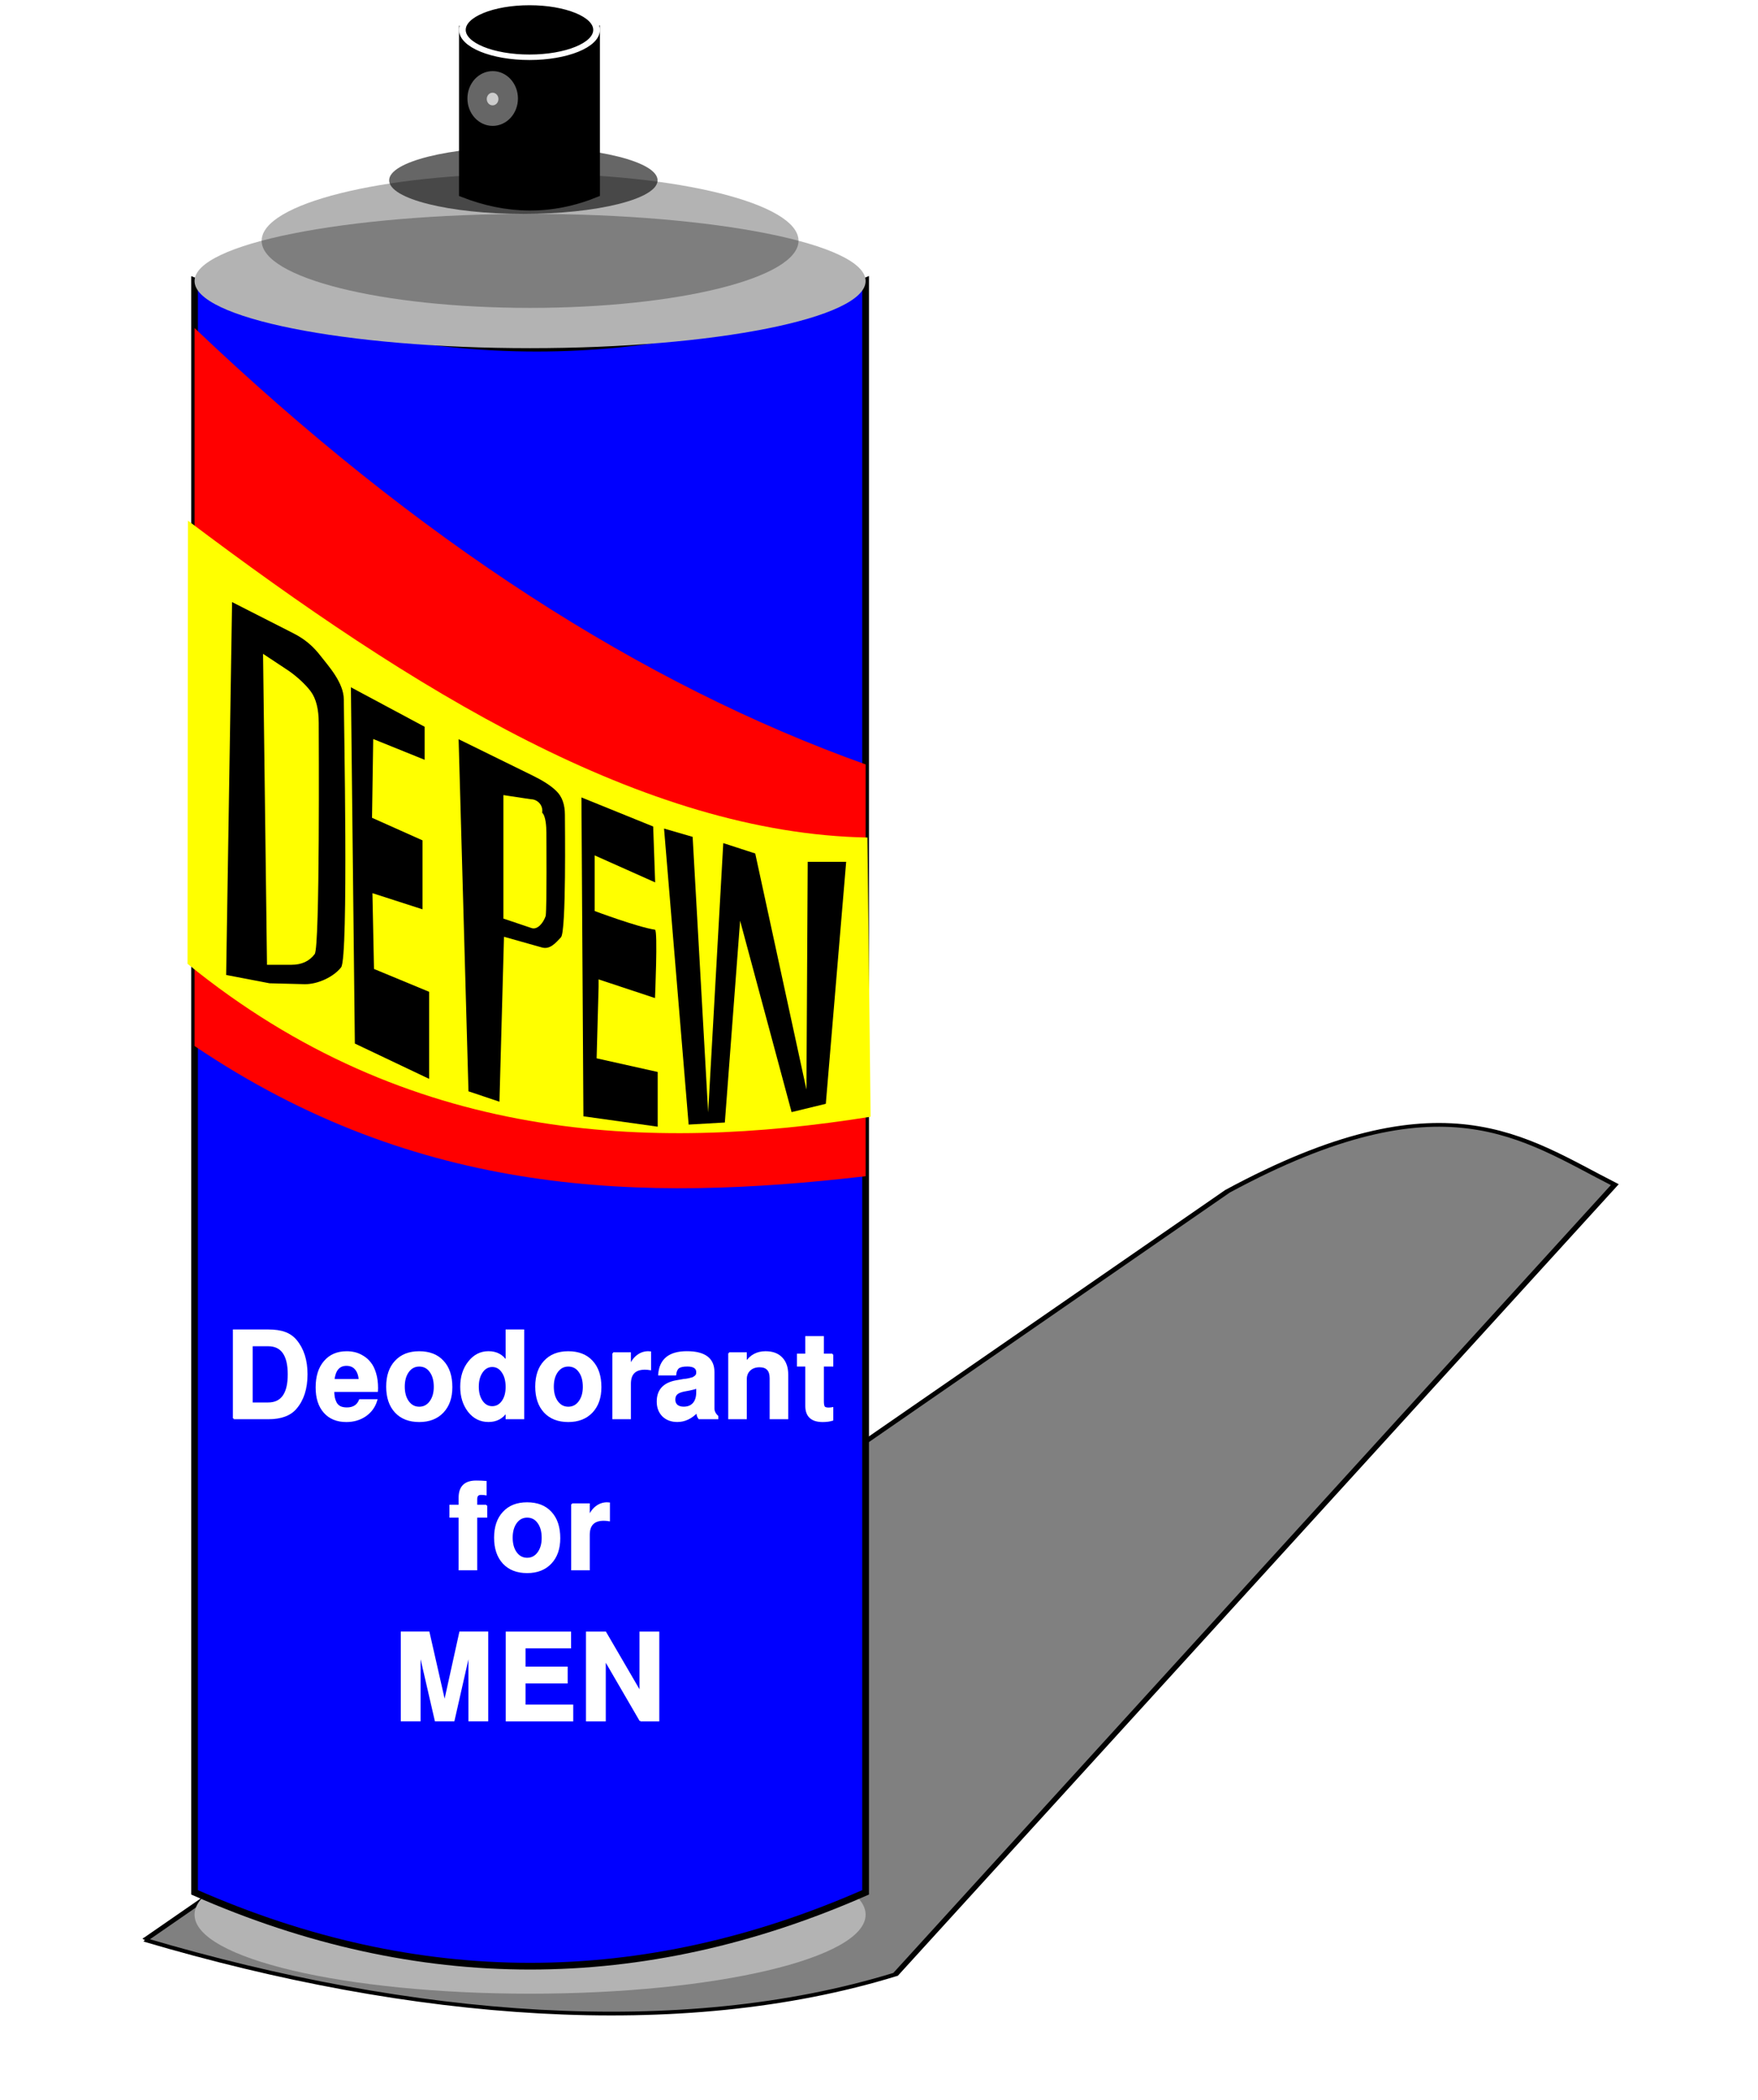
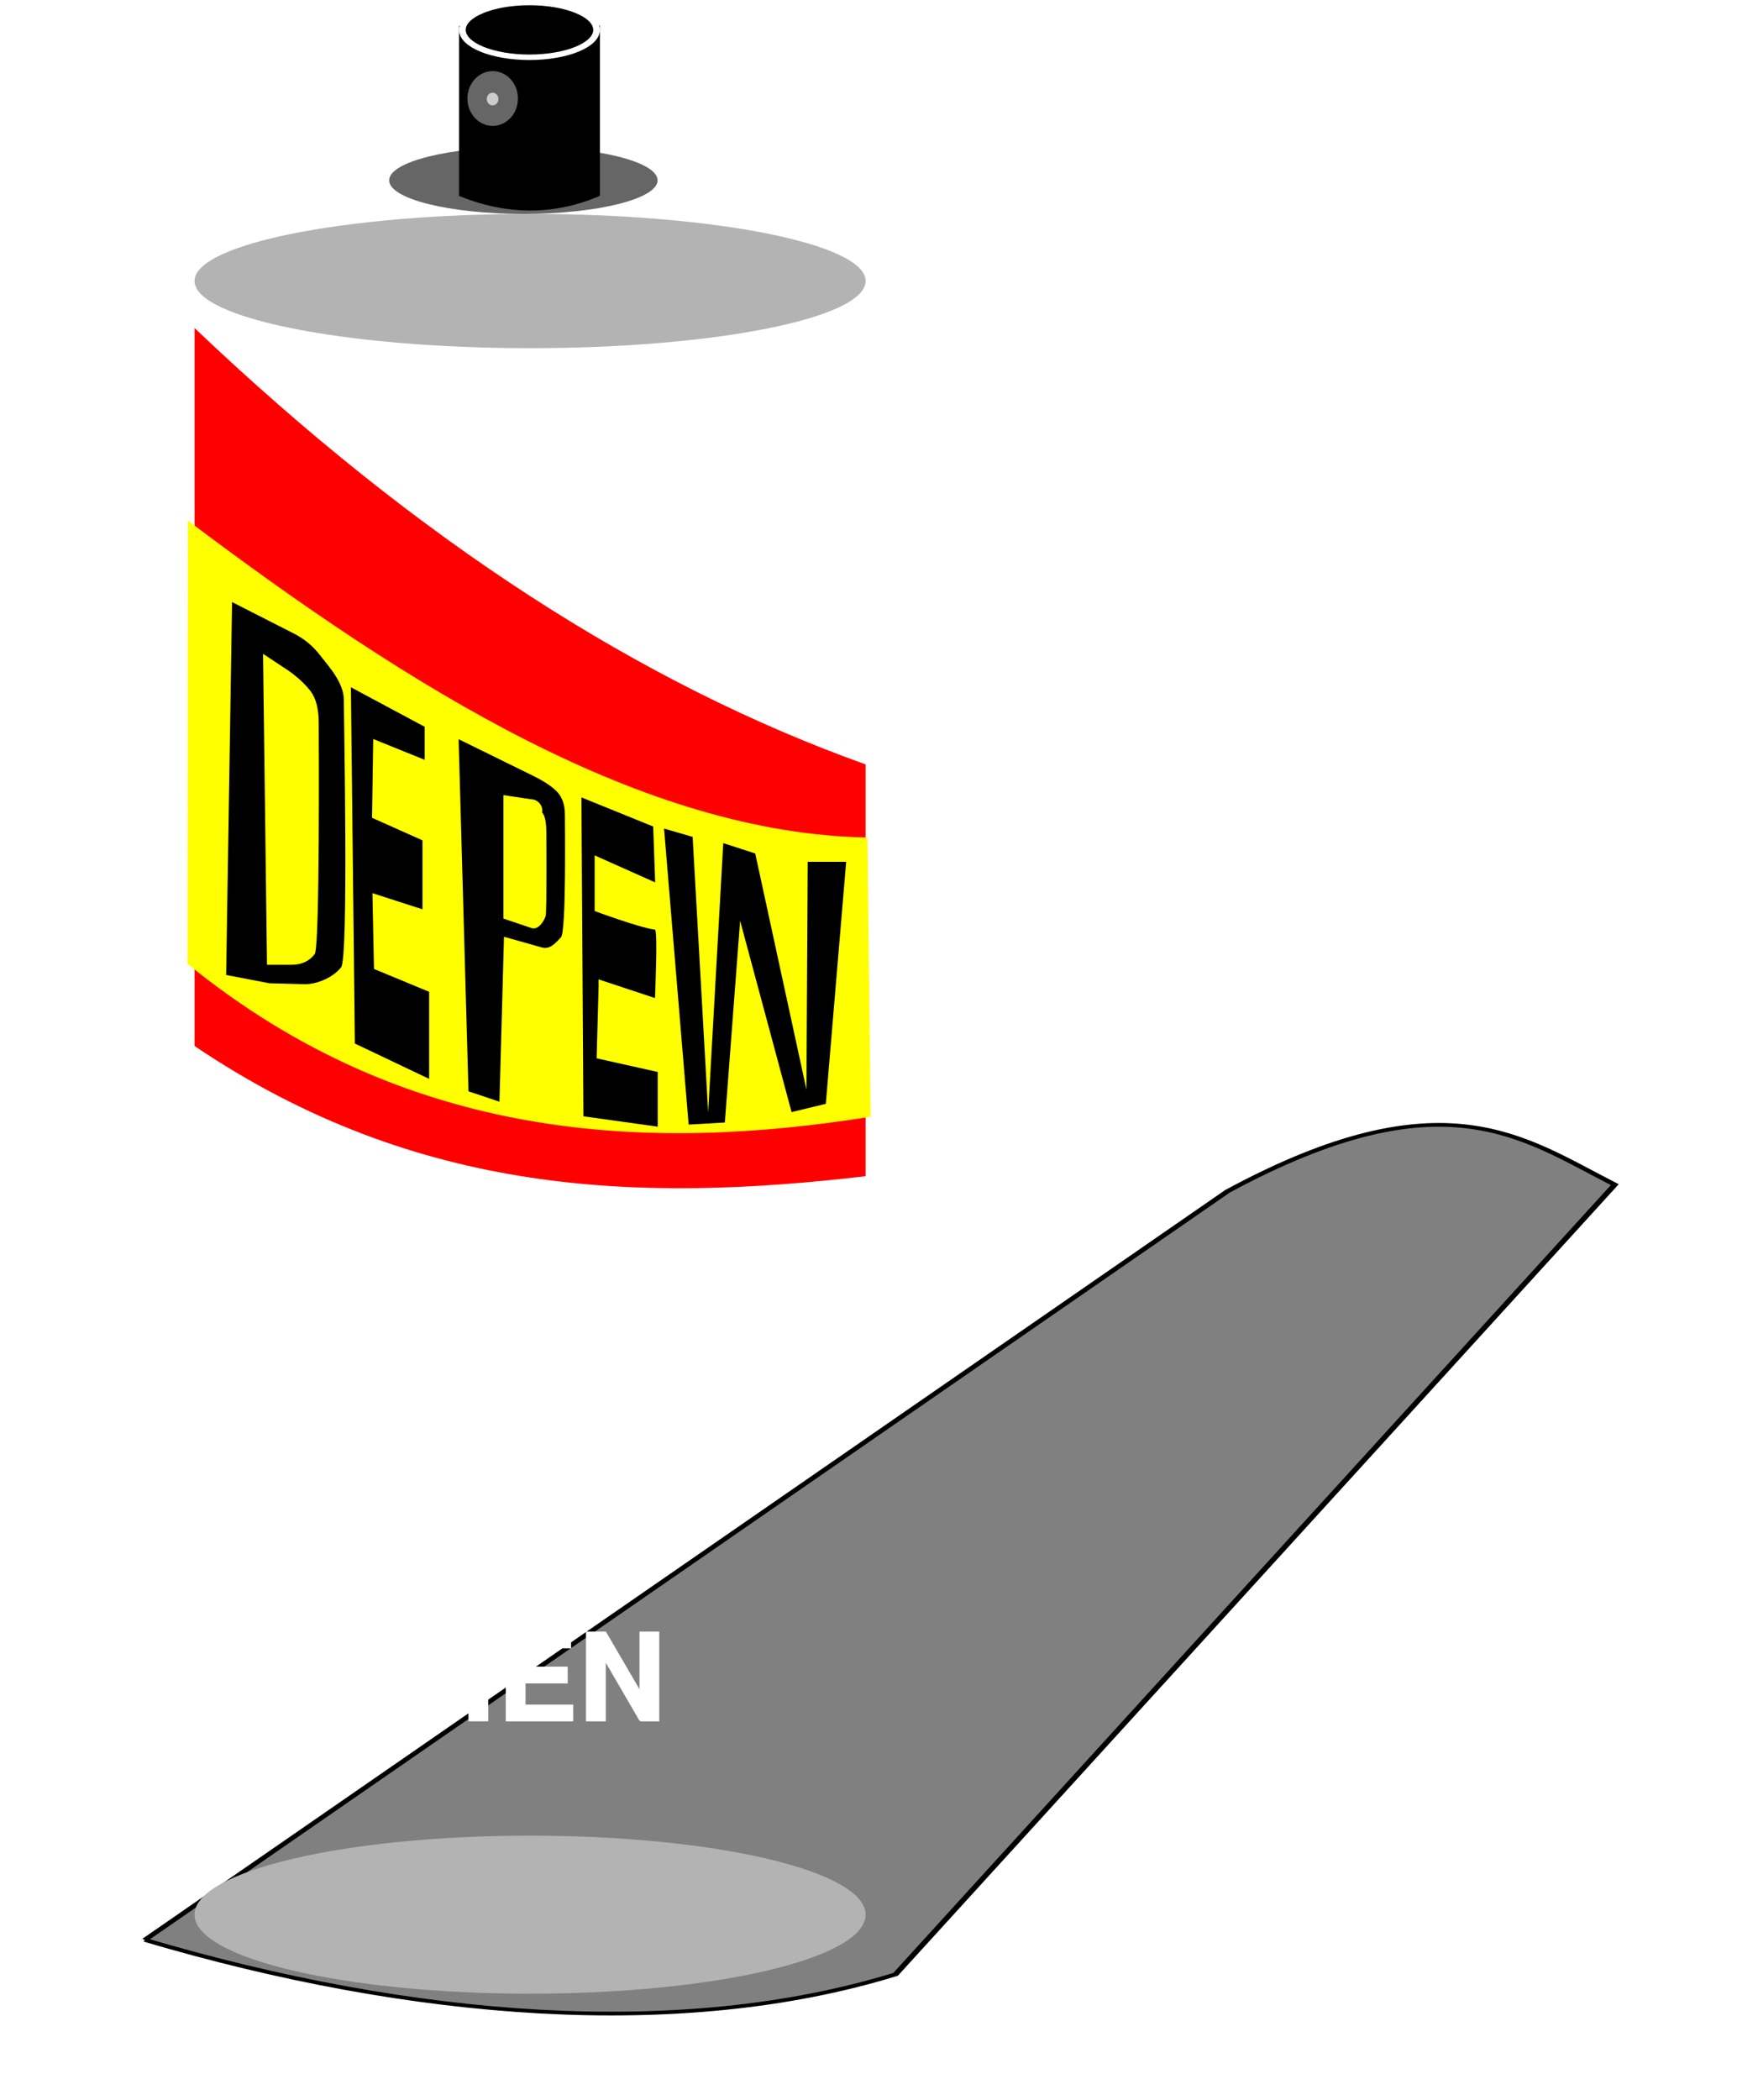
<svg xmlns="http://www.w3.org/2000/svg" xmlns:ns1="http://sodipodi.sourceforge.net/DTD/sodipodi-0.dtd" xmlns:ns2="http://www.inkscape.org/namespaces/inkscape" id="svg2" ns1:docname="deodorant.svg" ns2:export-filename="/home/algot/Documents/runeman.org/clipart/deodorant.png" viewBox="0 0 261.97 312.81" ns2:export-xdpi="90" version="1.1" ns2:export-ydpi="90" ns2:version="0.48.4 r9939">
  <title id="title3298">DePew Deodorant</title>
  <defs id="defs4">
    <filter id="filter3073" ns2:menu="Bevels" height="1" width="1" color-interpolation-filters="sRGB" y="0" x="0" ns2:menu-tooltip="Soft bevel, slightly depressed middle" ns2:label="Button">
      <feGaussianBlur id="feGaussianBlur3075" result="result0" stdDeviation="2.3" in="SourceAlpha" />
      <feMorphology id="feMorphology3077" result="result1" radius="6.6" in="SourceAlpha" />
      <feGaussianBlur id="feGaussianBlur3079" stdDeviation="8.9" in="result1" />
      <feColorMatrix id="feColorMatrix3081" values="1 0 0 0 0 0 1 0 0 0 0 0 1 0 0 0 0 0 0.3 0" result="result91" />
      <feComposite id="feComposite3083" operator="out" result="result2" in2="result91" in="result0" />
      <feGaussianBlur id="feGaussianBlur3085" stdDeviation="1.7" result="result4" />
      <feDiffuseLighting id="feDiffuseLighting3087" result="result92" surfaceScale="10">
        <feDistantLight id="feDistantLight3089" elevation="45" azimuth="225" />
      </feDiffuseLighting>
      <feBlend id="feBlend3091" result="result93" in2="SourceGraphic" mode="multiply" />
      <feComposite id="feComposite3093" operator="in" in2="SourceAlpha" result="result3" />
      <feSpecularLighting id="feSpecularLighting3095" result="result94" surfaceScale="5" specularExponent="17.9" in="result4">
        <feDistantLight id="feDistantLight3097" elevation="45" azimuth="225" />
      </feSpecularLighting>
      <feComposite id="feComposite3099" operator="atop" in2="result3" />
    </filter>
    <filter id="filter3101" ns2:menu="ABCs" ns2:menu-tooltip="Draws a black outline around" ns2:label="Black outline" color-interpolation-filters="sRGB">
      <feGaussianBlur id="feGaussianBlur3103" result="result0" stdDeviation="2" in="SourceAlpha" />
      <feComposite id="feComposite3105" k4="0" in2="result0" k3="10" k2="1" k1="0" result="result3" in="SourceGraphic" operator="arithmetic" />
      <feComposite id="feComposite3107" operator="in" result="result4" in2="result3" in="result3" />
    </filter>
    <filter id="filter3109" ns2:menu="Bevels" height="1" width="1" color-interpolation-filters="sRGB" y="0" x="0" ns2:menu-tooltip="Soft bevel, slightly depressed middle" ns2:label="Button">
      <feGaussianBlur id="feGaussianBlur3111" result="result0" stdDeviation="2.3" in="SourceAlpha" />
      <feMorphology id="feMorphology3113" result="result1" radius="6.6" in="SourceAlpha" />
      <feGaussianBlur id="feGaussianBlur3115" stdDeviation="8.9" in="result1" />
      <feColorMatrix id="feColorMatrix3117" values="1 0 0 0 0 0 1 0 0 0 0 0 1 0 0 0 0 0 0.3 0" result="result91" />
      <feComposite id="feComposite3119" operator="out" result="result2" in2="result91" in="result0" />
      <feGaussianBlur id="feGaussianBlur3121" stdDeviation="1.7" result="result4" />
      <feDiffuseLighting id="feDiffuseLighting3123" result="result92" surfaceScale="10">
        <feDistantLight id="feDistantLight3125" elevation="45" azimuth="225" />
      </feDiffuseLighting>
      <feBlend id="feBlend3127" result="result93" in2="SourceGraphic" mode="multiply" />
      <feComposite id="feComposite3129" operator="in" in2="SourceAlpha" result="result3" />
      <feSpecularLighting id="feSpecularLighting3131" result="result94" surfaceScale="5" specularExponent="17.9" in="result4">
        <feDistantLight id="feDistantLight3133" elevation="45" azimuth="225" />
      </feSpecularLighting>
      <feComposite id="feComposite3135" operator="atop" in2="result3" />
    </filter>
    <filter id="filter4139" ns2:collect="always" color-interpolation-filters="sRGB">
      <feGaussianBlur id="feGaussianBlur4141" stdDeviation="9.1" ns2:collect="always" />
    </filter>
  </defs>
  <ns1:namedview id="base" bordercolor="#666666" ns2:pageshadow="2" ns2:window-y="-3" fit-margin-left="0" pagecolor="#ffffff" ns2:window-height="713" ns2:window-maximized="1" ns2:zoom="1" ns2:window-x="-2" showgrid="false" borderopacity="1.0" ns2:current-layer="layer1" ns2:cx="-34.476988" ns2:cy="156.01423" fit-margin-top="0" fit-margin-right="0" fit-margin-bottom="0" ns2:window-width="1366" ns2:pageopacity="0.0" ns2:document-units="px">
    <ns2:grid id="grid2985" originy="-409.053px" enabled="true" originx="-171.015px" visible="true" snapvisiblegridlinesonly="true" type="xygrid" empspacing="5" />
  </ns1:namedview>
  <g id="layer1" ns2:label="Layer 1" ns2:groupmode="layer" transform="translate(-171.01 -330.5)">
    <path id="path3325" style="filter:url(#filter4139);stroke:#000000;stroke-width:.958px;fill:#808080" d="m195.98 615.32 166.49-192.26c33.279-30.019 45.422-13.679 59.552-1.695l-110.6 202.8c-33.109 17.005-74.341 11.44-115.44-8.848z" ns1:nodetypes="ccccc" ns2:connector-curvature="0" transform="matrix(.969 0 0 .58 2.7 262.56)" />
    <path id="path3137" ns1:rx="50" ns1:ry="10" style="filter:url(#filter3101);fill:#b3b3b3" ns1:type="arc" d="m300 372.36c0 5.523-22.386 10-50 10s-50-4.477-50-10 22.386-10 50-10 50 4.477 50 10z" transform="matrix(1 0 0 1.177 3.7254e-8 177.42)" ns1:cy="372.36218" ns1:cx="250" />
-     <path id="path2987" ns1:nodetypes="ccccc" style="stroke:#000000;stroke-width:1px;fill:#0000ff" ns2:connector-curvature="0" d="m200 372.36v240c33.333 14.667 66.667 14.667 100 0v-240c-32 13.333-65.333 13.333-100 0z" />
    <path id="path2989" ns1:rx="50" ns1:ry="10" style="filter:url(#filter3101);fill:#b3b3b3" ns1:type="arc" d="m300 372.36c0 5.523-22.386 10-50 10s-50-4.477-50-10 22.386-10 50-10 50 4.477 50 10z" ns1:cy="372.36218" ns1:cx="250" />
-     <path id="path2993" ns1:rx="40" ns1:ry="10" style="filter:url(#filter3073);fill:#b3b3b3" ns1:type="arc" d="m290 362.36c0 5.523-17.909 10-40 10s-40-4.477-40-10 17.909-10 40-10 40 4.477 40 10z" transform="translate(0,4)" ns1:cy="362.36218" ns1:cx="250" />
    <path id="path2991" ns1:rx="20" ns1:ry="5" style="filter:url(#filter3109);fill:#666666" ns1:type="arc" d="m270 327.36c0 2.761-8.954 5-20 5s-20-2.239-20-5 8.954-5 20-5 20 2.239 20 5z" transform="translate(-1,30)" ns1:cy="327.36218" ns1:cx="250" />
    <g id="g3009" transform="matrix(1 0 0 .816 149.91 22.946)">
      <path id="path2995" d="m90 382.36c6.26 2.85 12.801 3.725 20 0v30c-6.667 3.363-13.333 3.236-20 0z" ns1:nodetypes="ccccc" style="stroke:#000000;stroke-width:1px;fill:#000000" ns2:connector-curvature="0" />
      <path id="path2997" ns1:rx="10" ns1:ry="5" style="stroke:#ffffff;fill:#000000" ns1:type="arc" d="m110 382.36c0 2.761-4.477 5-10 5s-10-2.239-10-5 4.477-5 10-5 10 2.239 10 5z" ns1:cy="382.36218" ns1:cx="100" />
      <path id="path2999" ns1:rx="5" ns1:ry="5" style="fill:#666666" ns1:type="arc" d="m105 427.36c0 2.761-2.239 5-5 5s-5-2.239-5-5 2.239-5 5-5 5 2.239 5 5z" transform="matrix(.753 0 0 1 19.218 -32.477)" ns1:cy="427.36218" ns1:cx="100" />
      <path id="path3001" ns1:rx="5" ns1:ry="5" style="fill:#cccccc" ns1:type="arc" d="m105 427.36c0 2.761-2.239 5-5 5s-5-2.239-5-5 2.239-5 5-5 5 2.239 5 5z" transform="matrix(.174 0 0 .231 77.104 296.26)" ns1:cy="427.36218" ns1:cx="100" />
    </g>
    <path id="path3015" ns1:nodetypes="ccccc" style="fill:#ff0000" ns2:connector-curvature="0" d="m200 379.36c33.333 31.709 66.667 53.089 100 65v61.335c-33.333 3.885-66.667 3.105-100-19.393z" />
    <g id="text3017" style="stroke:#ffffff;stroke-width:.25;fill:#ffffff">
      <path id="path3041" style="" d="m205.84 541.77v-13.122h5.13c1.008 0 1.836 0.12 2.484 0.36 0.66 0.24 1.212 0.624 1.656 1.152 1.068 1.272 1.602 2.952 1.602 5.04-0 2.112-0.534 3.792-1.602 5.04-0.852 1.02-2.232 1.53-4.14 1.53h-5.13m2.7-2.25h2.43c2.028 0 3.042-1.434 3.042-4.302-0-2.88-1.014-4.32-3.042-4.32h-2.43v8.622" />
      <path id="path3043" style="" d="m222.67 531.89c0.42 0 0.828 0.048 1.224 0.144s0.798 0.27 1.206 0.522c0.42 0.252 0.78 0.576 1.08 0.972 0.312 0.384 0.564 0.9 0.756 1.548 0.192 0.636 0.288 1.368 0.288 2.196-0 0.144-0.006 0.288-0.018 0.432h-6.516c0.012 0.372 0.042 0.696 0.09 0.972 0.06 0.264 0.156 0.528 0.288 0.792 0.144 0.252 0.348 0.45 0.612 0.594 0.276 0.132 0.618 0.198 1.026 0.198 0.96 0 1.602-0.408 1.926-1.224h2.484c-0.276 0.96-0.822 1.728-1.638 2.304-0.816 0.564-1.77 0.846-2.862 0.846-1.38 0-2.466-0.444-3.258-1.332-0.792-0.9-1.188-2.13-1.188-3.69 0-1.632 0.402-2.916 1.206-3.852 0.804-0.948 1.902-1.422 3.294-1.422m1.926 4.14c-0.06-0.708-0.258-1.254-0.594-1.638-0.324-0.384-0.78-0.576-1.368-0.576-1.104 0-1.74 0.738-1.908 2.214h3.87" />
      <path id="path3045" style="" d="m233.47 531.89c1.524 0 2.706 0.462 3.546 1.386 0.852 0.912 1.278 2.19 1.278 3.834-0 1.56-0.432 2.796-1.296 3.708-0.864 0.912-2.034 1.368-3.51 1.368-1.5 0-2.676-0.456-3.528-1.368-0.852-0.924-1.278-2.184-1.278-3.78s0.426-2.85 1.278-3.762c0.852-0.924 2.022-1.386 3.51-1.386m0.018 2.034c-0.684 0-1.236 0.288-1.656 0.864-0.42 0.576-0.63 1.326-0.63 2.25 0 0.924 0.21 1.674 0.63 2.25s0.972 0.864 1.656 0.864c0.672 0 1.218-0.282 1.638-0.846 0.432-0.576 0.648-1.32 0.648-2.232-0-0.96-0.21-1.722-0.63-2.286-0.408-0.576-0.96-0.864-1.656-0.864" />
      <path id="path3047" style="" d="m243.8 542.18c-1.2 0-2.184-0.492-2.952-1.476-0.756-0.984-1.134-2.202-1.134-3.654 0-1.464 0.39-2.688 1.17-3.672 0.78-0.996 1.752-1.494 2.916-1.494 1.176 0 2.07 0.474 2.682 1.422v-4.662h2.52v13.122h-2.52v-0.99c-0.624 0.936-1.518 1.404-2.682 1.404m0.558-8.19c-0.624 0-1.134 0.288-1.53 0.864-0.396 0.564-0.594 1.296-0.594 2.196 0 0.888 0.198 1.614 0.594 2.178s0.906 0.846 1.53 0.846 1.134-0.276 1.53-0.828 0.594-1.272 0.594-2.16c0-0.924-0.198-1.668-0.594-2.232-0.384-0.576-0.894-0.864-1.53-0.864" />
      <path id="path3049" style="" d="m255.68 531.89c1.524 0 2.706 0.462 3.546 1.386 0.852 0.912 1.278 2.19 1.278 3.834-0 1.56-0.432 2.796-1.296 3.708-0.864 0.912-2.034 1.368-3.51 1.368-1.5 0-2.676-0.456-3.528-1.368-0.852-0.924-1.278-2.184-1.278-3.78s0.426-2.85 1.278-3.762c0.852-0.924 2.022-1.386 3.51-1.386m0.018 2.034c-0.684 0-1.236 0.288-1.656 0.864-0.42 0.576-0.63 1.326-0.63 2.25 0 0.924 0.21 1.674 0.63 2.25s0.972 0.864 1.656 0.864c0.672 0 1.218-0.282 1.638-0.846 0.432-0.576 0.648-1.32 0.648-2.232-0-0.96-0.21-1.722-0.63-2.286-0.408-0.576-0.96-0.864-1.656-0.864" />
-       <path id="path3051" style="" d="m262.38 532.05h2.52v1.908c0.264-0.66 0.636-1.17 1.116-1.53 0.48-0.36 1.008-0.54 1.584-0.54 0.108 0 0.21 0.006 0.306 0.018v2.556c-0.3-0.048-0.564-0.072-0.792-0.072-1.476 0-2.214 0.738-2.214 2.214v5.166h-2.52v-9.72" />
-       <path id="path3053" style="" d="m271.95 542.18c-0.888 0-1.602-0.264-2.142-0.792-0.54-0.54-0.81-1.248-0.81-2.124 0-1.716 0.954-2.736 2.862-3.06l1.008-0.18c0.024 0 0.144-0.012 0.36-0.036 0.216-0.036 0.354-0.06 0.414-0.072 0.06-0.024 0.174-0.054 0.342-0.09 0.18-0.036 0.306-0.078 0.378-0.126 0.072-0.048 0.156-0.108 0.252-0.18 0.108-0.084 0.18-0.174 0.216-0.27 0.036-0.108 0.054-0.228 0.054-0.36-0-0.648-0.486-0.972-1.458-0.972-0.624 0-1.062 0.096-1.314 0.288-0.252 0.192-0.408 0.54-0.468 1.044h-2.43c0.156-2.244 1.542-3.366 4.158-3.366 2.652 0 3.978 0.996 3.978 2.988v5.4c-0 0.444 0.192 0.84 0.576 1.188v0.306h-2.736c-0.192-0.24-0.288-0.564-0.288-0.972-0.888 0.924-1.872 1.386-2.952 1.386m2.934-4.32v-0.684c-0.228 0.108-0.582 0.21-1.062 0.306l-0.864 0.162c-0.528 0.108-0.9 0.264-1.116 0.468-0.216 0.204-0.324 0.492-0.324 0.864 0 0.36 0.12 0.648 0.36 0.864 0.252 0.204 0.588 0.306 1.008 0.306 0.636 0 1.128-0.198 1.476-0.594 0.348-0.396 0.522-0.96 0.522-1.692" />
-       <path id="path3055" style="" d="m279.65 532.05h2.52v1.404c0.696-1.044 1.668-1.566 2.916-1.566 1.032 0 1.83 0.294 2.394 0.882 0.576 0.588 0.864 1.416 0.864 2.484v6.516h-2.52v-5.994c0-1.164-0.54-1.746-1.62-1.746-0.612 0-1.104 0.174-1.476 0.522-0.372 0.348-0.558 0.81-0.558 1.386v5.832h-2.52v-9.72" />
+       <path id="path3053" style="" d="m271.95 542.18c-0.888 0-1.602-0.264-2.142-0.792-0.54-0.54-0.81-1.248-0.81-2.124 0-1.716 0.954-2.736 2.862-3.06l1.008-0.18c0.024 0 0.144-0.012 0.36-0.036 0.216-0.036 0.354-0.06 0.414-0.072 0.06-0.024 0.174-0.054 0.342-0.09 0.18-0.036 0.306-0.078 0.378-0.126 0.072-0.048 0.156-0.108 0.252-0.18 0.108-0.084 0.18-0.174 0.216-0.27 0.036-0.108 0.054-0.228 0.054-0.36-0-0.648-0.486-0.972-1.458-0.972-0.624 0-1.062 0.096-1.314 0.288-0.252 0.192-0.408 0.54-0.468 1.044h-2.43c0.156-2.244 1.542-3.366 4.158-3.366 2.652 0 3.978 0.996 3.978 2.988v5.4c-0 0.444 0.192 0.84 0.576 1.188v0.306h-2.736c-0.192-0.24-0.288-0.564-0.288-0.972-0.888 0.924-1.872 1.386-2.952 1.386m2.934-4.32v-0.684c-0.228 0.108-0.582 0.21-1.062 0.306l-0.864 0.162" />
      <path id="path3057" style="" d="m295.06 532.25v1.674h-1.404v5.292c0 0.432 0.054 0.72 0.162 0.864 0.108 0.132 0.33 0.198 0.666 0.198 0.132 0 0.324-0.018 0.576-0.054v1.764c-0.408 0.132-0.894 0.198-1.458 0.198-1.644 0-2.466-0.762-2.466-2.286v-5.976h-1.242v-1.674h1.242v-2.61h2.52v2.61h1.404" />
      <path id="path3059" style="" d="m243.49 554.75v1.674h-1.494v7.848h-2.52v-7.848h-1.368v-1.674h1.368v-1.17c-0-1.62 0.828-2.43 2.484-2.43 0.492 0 0.972 0.018 1.44 0.054v1.89c-0.216-0.036-0.456-0.054-0.72-0.054-0.456 0-0.684 0.252-0.684 0.756v0.954h1.494" />
      <path id="path3061" style="" d="m249.55 554.39c1.524 0 2.706 0.462 3.546 1.386 0.852 0.912 1.278 2.19 1.278 3.834-0 1.56-0.432 2.796-1.296 3.708-0.864 0.912-2.034 1.368-3.51 1.368-1.5 0-2.676-0.456-3.528-1.368-0.852-0.924-1.278-2.184-1.278-3.78-0-1.596 0.426-2.85 1.278-3.762 0.852-0.924 2.022-1.386 3.51-1.386m0.018 2.034c-0.684 0-1.236 0.288-1.656 0.864-0.42 0.576-0.63 1.326-0.63 2.25-0 0.924 0.21 1.674 0.63 2.25 0.42 0.576 0.972 0.864 1.656 0.864 0.672 0 1.218-0.282 1.638-0.846 0.432-0.576 0.648-1.32 0.648-2.232-0-0.96-0.21-1.722-0.63-2.286-0.408-0.576-0.96-0.864-1.656-0.864" />
      <path id="path3063" style="" d="m256.25 554.55h2.52v1.908c0.264-0.66 0.636-1.17 1.116-1.53 0.48-0.36 1.008-0.54 1.584-0.54 0.108 0 0.21 0.006 0.306 0.018v2.556c-0.3-0.048-0.564-0.072-0.792-0.072-1.476 0-2.214 0.738-2.214 2.214v5.166h-2.52v-9.72" />
      <path id="path3065" style="" d="m233.56 576.54v10.224h-2.7v-13.122h4.032l2.376 10.44 2.304-10.44h4.068v13.122h-2.7v-10.224l-2.322 10.224h-2.7l-2.358-10.224" />
      <path id="path3067" style="" d="m249.2 581.12v3.402h7.11v2.25h-9.81v-13.122h9.486v2.25h-6.786v2.97h6.282v2.25h-6.282" />
      <path id="path3069" style="" d="m266.43 586.77-5.274-9.072v9.072h-2.7v-13.122h2.772l5.202 8.928v-8.928h2.7v13.122h-2.7" />
    </g>
    <path id="path3139" ns1:nodetypes="ccccc" style="fill:#ffff00" ns2:connector-curvature="0" d="m199.02 408.05c33.396 25.15 67.853 46.592 101.25 47.198l0.473 41.59c-32.83 5.241-68.961 3.925-101.79-22.779z" />
    <path id="path3154" ns1:nodetypes="ccscccsccssccscc" d="m204.71 475.72 0.882-55.541 9.125 4.642c1.776 0.904 2.97 1.958 4.085 3.399s3.44 3.954 3.44 6.479c-0 2.525 0.731 38.421-0.398 39.877-1.115 1.441-3.525 2.564-5.478 2.515l-5.187-0.132m-0.383-2.755h3.641c1.524 0 2.682-0.535 3.472-1.604 0.79-1.069 0.597-32.358 0.597-34.408-0-2.065-0.395-3.632-1.185-4.701s-2.201-2.354-3.472-3.195l-3.641-2.409 0.588 46.317" style="fill:#000000" ns2:connector-curvature="0" />
    <path id="path3156" ns1:nodetypes="ccccccccccccc" d="m226.27 452.06 0.471 22.766 8.219 3.404v12.967l-11.072-5.261-0.588-53.066 10.985 5.879v4.921l-7.661-3.094-0.177 11.734 7.52 3.36v10.271l-8.641-2.785" style="fill:#000000" ns2:connector-curvature="0" />
    <path id="path3160" ns1:nodetypes="cssccccscccscccccc" d="m255.19 451.87c-0 1.381 0.216 17.392-0.588 18.239-0.79 0.832-1.611 1.861-2.847 1.513l-5.643-1.591-0.676 24.567-4.615-1.547-1.47-52.447 11.076 5.438c1.386 0.68 2.696 1.477 3.514 2.308 0.833 0.817 1.249 1.99 1.249 3.52m-9.166 15.45 4.195 1.414c0.896 0.302 1.768-0.783 2.113-1.818 0.183-1.566 0.097-11.504 0.097-12.395-0-0.891-0.091-2.473-0.628-2.978 0.185-1.124-0.726-1.995-1.671-1.995l-4.107-0.619v18.391" style="fill:#000000" ns2:connector-curvature="0" />
    <path id="path3162" ns1:nodetypes="ccccccccccscc" d="m260.21 477.48-0.294 10.656 9.103 2.033v8.149l-11.072-1.547-0.294-47.496 10.691 4.332 0.294 8.325-9.016-4.023v8.286s6.387 2.393 8.992 2.785c0.443 0.067 0 10.182 0 10.182l-8.404-2.785" style="fill:#000000" ns2:connector-curvature="0" />
    <path id="path3164" ns1:nodetypes="cccccccccccccc" d="m294.07 494.91-5.099 1.238-7.673-28.508-2.275 30.056-5.394 0.309-3.665-44.092 4.26 1.238 2.312 41.04 2.253-40.111 4.763 1.547 7.63 35.16 0.191-33.922h5.73l-3.034 36.046" style="fill:#000000" ns2:connector-curvature="0" />
  </g>
</svg>